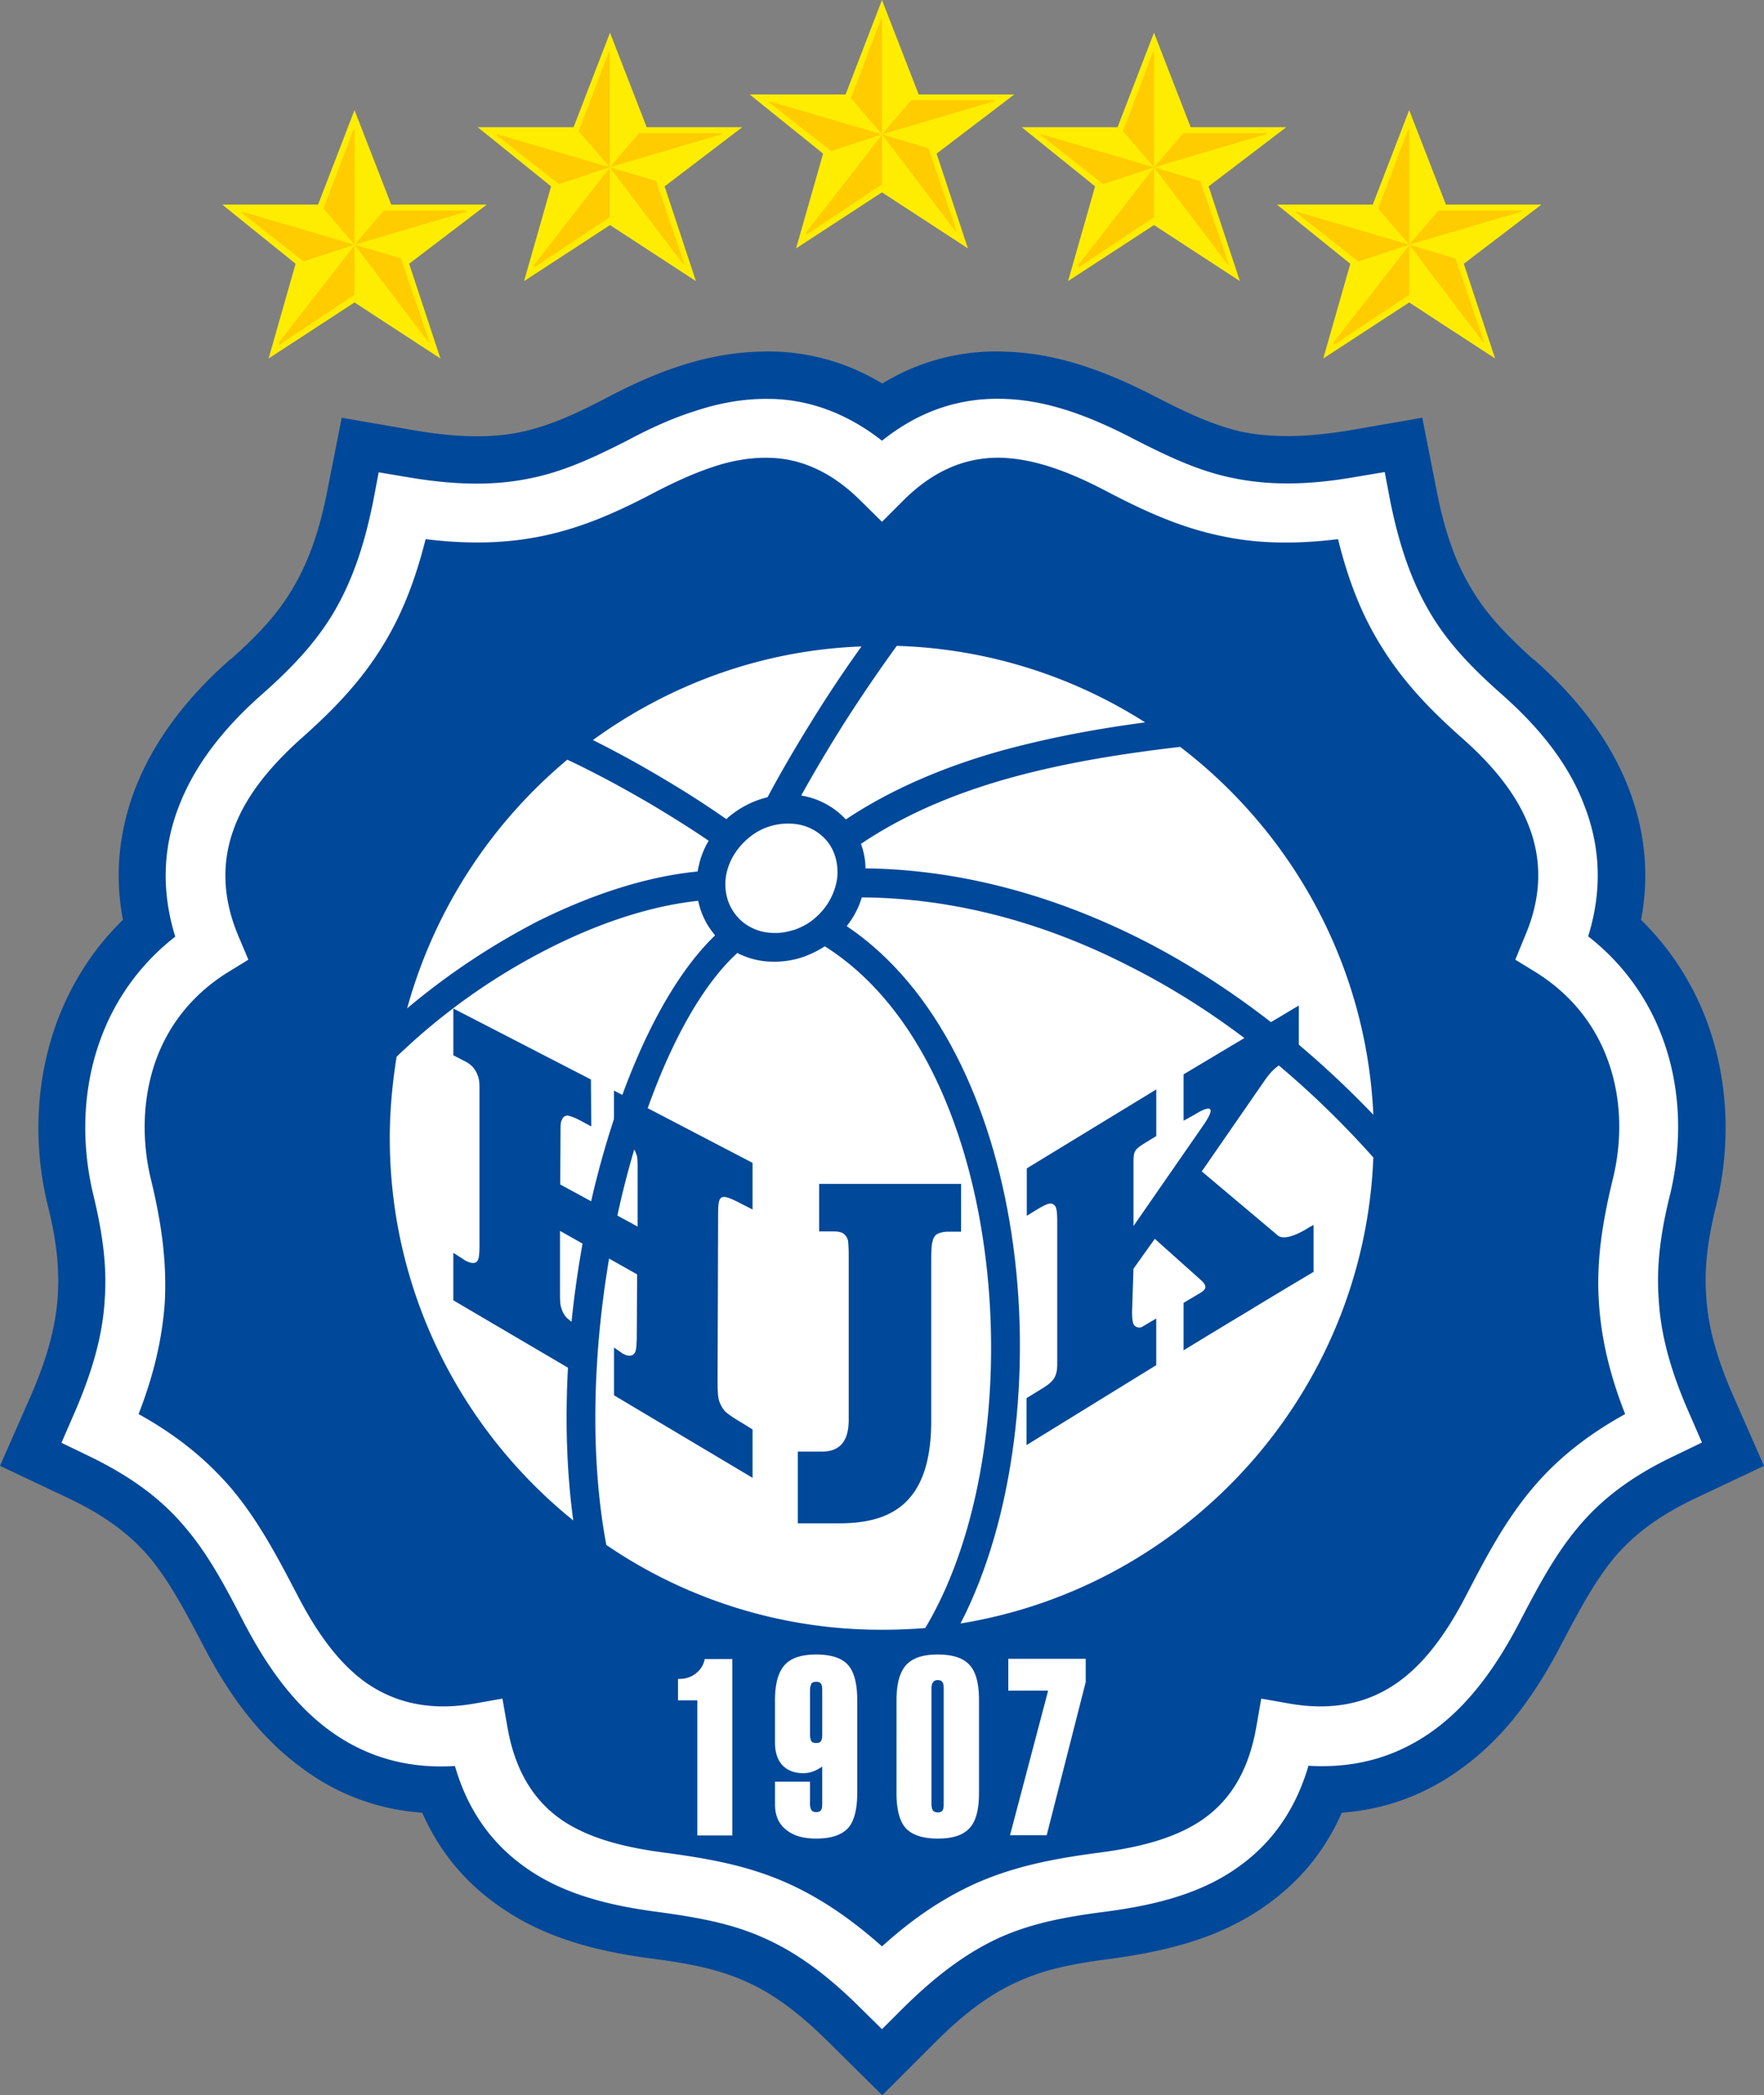
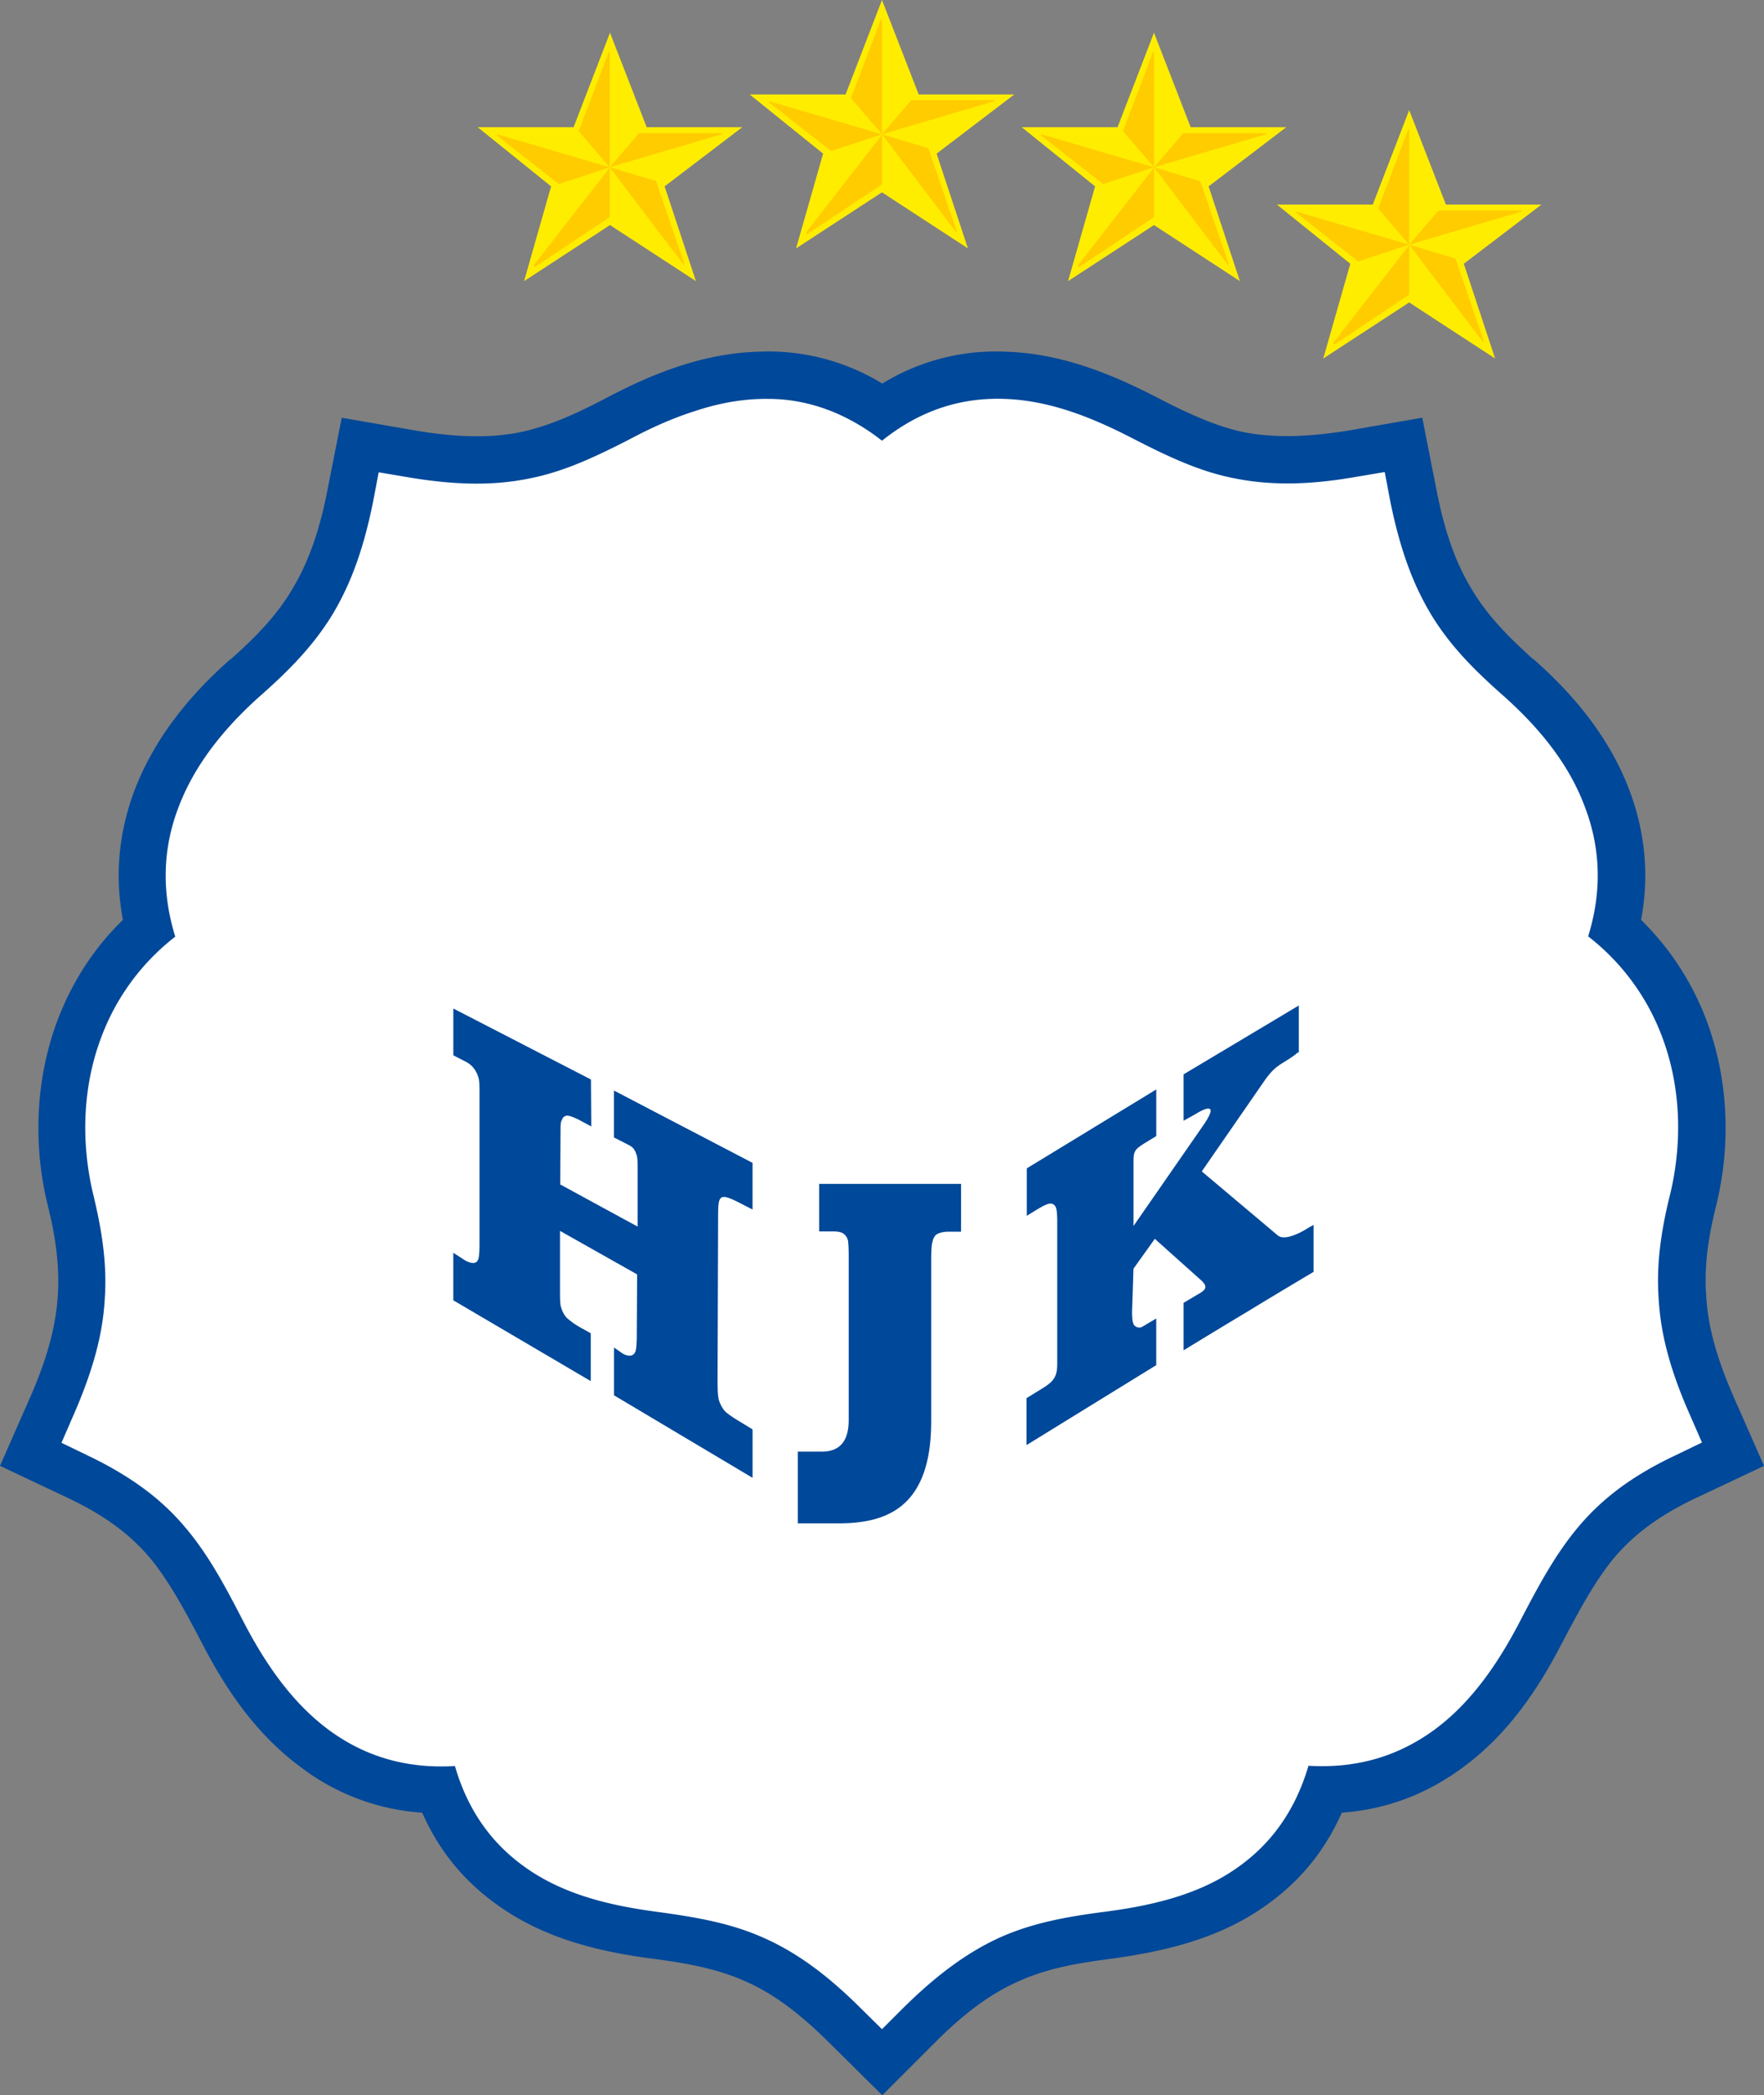
<svg xmlns="http://www.w3.org/2000/svg" width="290.47" height="345" viewBox="0 0 76.854 91.281">
  <rect x="0" y="0" width="76.854" height="91.281" fill="#808080" stroke="none" />
  <path d="m173.174 209.233-2.33 2.33-2.355-2.33c-1.389-1.376-2.529-2.17-3.682-2.665-1.165-.509-2.442-.756-3.991-.955-2.244-.297-4.5-.83-6.458-2.144-1.488-.992-2.727-2.33-3.558-4.215a9.78 9.78 0 0 1-5.256-1.958c-1.958-1.426-3.297-3.409-4.326-5.405-.768-1.462-1.45-2.74-2.305-3.768-.818-.954-1.884-1.797-3.57-2.59l-2.938-1.389 1.314-2.987c.756-1.723 1.116-3.1 1.202-4.4.087-1.315-.086-2.58-.446-4.005-.607-2.503-.557-5.342.422-7.982.607-1.612 1.537-3.124 2.863-4.413-.396-2.095-.124-4.029.558-5.777.893-2.256 2.442-4.102 4.14-5.59v.014c1.128-1.004 2.02-1.934 2.678-3.05.657-1.09 1.165-2.429 1.524-4.263l.633-3.21 3.21.557c1.909.322 3.334.322 4.562.074 1.24-.26 2.43-.793 3.817-1.524 1.984-1.041 4.153-1.91 6.558-1.984a9.5 9.5 0 0 1 5.404 1.389 9.45 9.45 0 0 1 5.392-1.389c2.393.075 4.562.955 6.558 1.984 1.388.719 2.578 1.264 3.805 1.524 1.24.236 2.653.236 4.562-.074l3.21-.558.632 3.21c.36 1.835.856 3.174 1.525 4.265.657 1.115 1.55 2.033 2.677 3.05v-.015c1.699 1.488 3.26 3.334 4.14 5.59.682 1.748.955 3.682.558 5.777a12.1 12.1 0 0 1 2.864 4.413c.979 2.64 1.029 5.479.421 7.982-.359 1.426-.545 2.703-.446 4.004.075 1.302.446 2.678 1.203 4.4l1.314 2.988-2.938 1.388c-1.686.794-2.752 1.637-3.57 2.591-.855 1.029-1.537 2.306-2.306 3.768-1.04 2.008-2.367 3.98-4.326 5.405-1.462 1.078-3.198 1.81-5.255 1.958-.83 1.884-2.07 3.223-3.558 4.215-1.958 1.314-4.214 1.834-6.458 2.144-1.55.198-2.826.434-3.991.955-1.153.495-2.306 1.289-3.682 2.665z" class="st0" style="fill:#004899;stroke-width:1.24" transform="translate(-132.405 -120.282)" />
  <path d="m171.736 207.782-.905.905-.917-.905c-1.562-1.561-2.925-2.503-4.289-3.098-1.376-.608-2.814-.868-4.549-1.104-1.97-.26-3.942-.706-5.59-1.81-1.463-.979-2.64-2.404-3.26-4.549-2.244.137-4.029-.495-5.48-1.561-1.635-1.203-2.8-2.938-3.718-4.698-.818-1.587-1.55-2.963-2.566-4.153-.979-1.165-2.28-2.182-4.251-3.124l-1.128-.545.495-1.14c.868-1.971 1.302-3.57 1.389-5.095.111-1.525-.112-2.987-.509-4.624-.508-2.144-.483-4.561.348-6.78a9.94 9.94 0 0 1 3.235-4.413c-.657-2.12-.496-4.04.186-5.751.744-1.897 2.095-3.484 3.582-4.797 1.277-1.128 2.293-2.194 3.087-3.496.78-1.302 1.35-2.826 1.772-4.946l.236-1.24 1.252.211c2.181.372 3.83.36 5.293.062 1.475-.285 2.814-.905 4.363-1.698.905-.483 1.847-.917 2.863-1.24 1.042-.347 2.108-.545 3.198-.533.98 0 1.984.199 2.988.633a9 9 0 0 1 1.97 1.19c1.748-1.401 3.558-1.885 5.33-1.823 2.009.062 3.905.843 5.666 1.76 1.55.794 2.888 1.414 4.35 1.699 1.476.297 3.124.322 5.306-.062l1.252-.21.235 1.239c.422 2.107.992 3.644 1.773 4.946s1.81 2.367 3.086 3.495c1.488 1.314 2.851 2.888 3.583 4.797.682 1.723.843 3.632.186 5.752a9.93 9.93 0 0 1 3.235 4.413c.83 2.218.855 4.636.347 6.78-.409 1.636-.62 3.099-.508 4.624.087 1.524.508 3.123 1.388 5.094l.496 1.14-1.128.546c-1.983.93-3.272 1.958-4.252 3.124-1.004 1.19-1.747 2.578-2.565 4.152-.918 1.76-2.083 3.496-3.72 4.698-1.462 1.066-3.234 1.698-5.478 1.562-.632 2.144-1.797 3.57-3.26 4.55-1.636 1.102-3.62 1.549-5.59 1.809-1.736.223-3.174.496-4.55 1.103-1.35.608-2.702 1.55-4.276 3.111z" class="st1" style="fill:#fff;stroke-width:1.24" transform="translate(-132.405 -120.282)" />
-   <path d="M170.831 205.08c1.45-1.314 2.79-2.169 4.153-2.776 1.661-.72 3.297-1.042 5.256-1.302 1.636-.21 3.235-.57 4.487-1.4 1.165-.782 2.045-2.021 2.405-4.042l.223-1.276 1.264.223c2.033.347 3.558-.112 4.735-.967 1.264-.918 2.194-2.33 2.95-3.793.893-1.723 1.698-3.236 2.876-4.636 1.004-1.19 2.28-2.256 4.029-3.223-.695-1.773-1.042-3.335-1.14-4.822-.125-1.797.136-3.496.607-5.43.409-1.66.396-3.557-.26-5.267-.534-1.414-1.513-2.727-3.063-3.707l-.93-.57.422-1.029c.781-1.822.707-3.421.162-4.81-.558-1.45-1.662-2.714-2.876-3.792-1.488-1.314-2.665-2.566-3.595-4.103-.78-1.265-1.376-2.727-1.835-4.587-1.946.236-3.545.186-5.02-.124-1.772-.36-3.31-1.041-5.057-1.958-1.463-.769-3.012-1.401-4.537-1.463-1.425-.05-2.913.434-4.35 1.884l-.906.905-.917-.905c-.694-.694-1.388-1.165-2.082-1.462a5 5 0 0 0-1.984-.422c-.793-.014-1.599.136-2.38.397-.818.272-1.636.644-2.454 1.066-1.735.917-3.272 1.599-5.045 1.958-1.475.298-3.074.36-5.02.124-.471 1.86-1.054 3.31-1.835 4.587-.93 1.537-2.107 2.789-3.595 4.103-1.214 1.09-2.318 2.355-2.875 3.793-.546 1.388-.62 2.987.148 4.81l.434 1.028-.93.57c-1.55.98-2.528 2.293-3.061 3.707-.645 1.723-.657 3.62-.26 5.268.47 1.933.706 3.632.607 5.429-.112 1.487-.447 3.05-1.14 4.822 1.747.967 2.999 2.033 4.028 3.223 1.177 1.4 1.983 2.925 2.876 4.636.756 1.462 1.685 2.875 2.937 3.793 1.19.855 2.715 1.314 4.748.967l1.264-.223.223 1.276c.36 2.02 1.252 3.26 2.405 4.041 1.252.83 2.85 1.19 4.487 1.401 1.946.26 3.595.57 5.256 1.302 1.363.607 2.702 1.475 4.165 2.776" class="st0" style="fill:#004899;stroke-width:1.24" transform="translate(-132.405 -120.282)" />
  <path d="M164.993 156.812c-.545.47-.88 1.066-.967 1.698-.074.607.075 1.202.471 1.673.198.236.422.41.694.533.273.137.57.198.905.211.323.014.632-.05.955-.148.297-.112.607-.273.855-.496a2.8 2.8 0 0 0 .967-1.698c.074-.608-.062-1.203-.446-1.674a2.13 2.13 0 0 0-1.562-.744 2.64 2.64 0 0 0-1.872.645m-6.755-4.29c3.31-2.404 7.338-3.916 11.7-4.077a57 57 0 0 0-1.87 2.776c-.819 1.302-1.6 2.616-2.22 3.793a4.1 4.1 0 0 0-1.673.843c-.05.024-.075.075-.124.112a42 42 0 0 0-2.74-1.76 46 46 0 0 0-3.074-1.686zm-8.095 11.69a21.6 21.6 0 0 1 6.979-10.834c1.24.583 2.442 1.24 3.57 1.897.917.545 1.81 1.103 2.59 1.636-.26.422-.408.892-.483 1.339-2.28.223-4.673 1.028-6.966 2.169a31 31 0 0 0-5.69 3.793m7.24 22.312c-4.872-3.93-7.996-9.954-7.996-16.66 0-1.202.112-2.392.298-3.545a27.4 27.4 0 0 1 6.718-4.76c2.12-1.066 4.338-1.81 6.42-2.033.112.533.348 1.042.707 1.463 0 .014.014.023.024.05-2.256 2.169-4.14 6.359-5.293 11.143-1.09 4.6-1.5 9.805-.88 14.342z" class="st1" style="fill:#fff;stroke-width:1.24" transform="translate(-132.405 -120.282)" />
  <path d="M172.716 191.21c-.62.05-1.252.074-1.885.074a21.2 21.2 0 0 1-12.01-3.694c-.869-4.624-.497-10.226.656-15.123 1.116-4.685 2.938-8.739 5.057-10.672.024.014.062.05.112.062a3.4 3.4 0 0 0 1.4.322 3.9 3.9 0 0 0 1.401-.223c.298-.112.608-.26.893-.447 3.818 2.405 6.061 7.326 6.88 12.681.941 6.099.049 12.755-2.504 17.02" class="st1" style="fill:#fff;stroke-width:1.24" transform="translate(-132.405 -120.282)" />
  <path d="M192.239 170.707c-.397 10.239-8.058 18.693-17.986 20.304 2.33-4.5 3.136-11.032 2.218-17.007-.855-5.565-3.198-10.697-7.177-13.374.298-.372.533-.819.657-1.252 3.93.023 7.896 1.066 11.665 3 3.817 1.92 7.437 4.76 10.623 8.33z" class="st1" style="fill:#fff;stroke-width:1.24" transform="translate(-132.405 -120.282)" />
-   <path d="M183.822 152.82c4.884 3.731 8.12 9.508 8.417 16.028-3.074-3.21-6.483-5.789-10.053-7.611-3.892-1.971-7.983-3.074-12.074-3.124 0-.36-.074-.744-.198-1.066 1.872-1.264 4.029-2.169 6.285-2.814 2.479-.706 5.07-1.115 7.623-1.413m-12.346-4.4a21.3 21.3 0 0 1 10.821 3.334c-2.169.286-4.338.694-6.42 1.277-2.38.682-4.624 1.624-6.62 2.95a3.4 3.4 0 0 0-1.946-1.041 66 66 0 0 1 1.822-3.074 68 68 0 0 1 2.343-3.446" class="st1" style="fill:#fff;stroke-width:1.24" transform="translate(-132.405 -120.282)" />
  <path d="M168.104 171.86h6.173v2.082h-.545c-.26 0-.434.062-.533.125a.5.5 0 0 0-.161.297c-.05.124-.062.434-.062.905v6.93c0 3.767-1.946 4.45-4.04 4.45h-1.773v-3.125h1.04c.695 0 1.178-.347 1.178-1.375v-7.19c0-.285-.014-.483-.023-.57a.5.5 0 0 0-.186-.347c-.087-.075-.236-.112-.471-.112h-.607v-2.07zm-15.94-7.636 5.987 3.087.014 2.045-.484-.26c-.285-.15-.483-.211-.57-.211a.25.25 0 0 0-.223.186c-.05.086-.062.136-.062.533l-.014 2.28 3.372 1.835v-2.491c0-.298 0-.533-.05-.645-.111-.347-.235-.36-.582-.545l-.397-.199v-2.045l6.037 3.149v2.033l-.509-.261c-.954-.496-.991-.372-.991.57l-.024 7.115c0 .447.014.769.075.93.05.149.136.297.235.422.125.124.372.297.794.545l.421.26v2.108l-6.036-3.595v-2.082l.372.26c.148.087.421.186.545-.05.05-.086.075-.359.075-.793l.014-2.603-3.36-1.896v2.491c0 .434 0 .719.05.843.05.186.136.334.236.446.124.111.297.26.632.446l.422.236v2.083l-5.988-3.52v-2.07l.422.272c.149.111.533.297.645.05.05-.075.074-.298.074-.682v-6.67c0-.433-.014-.47-.05-.619-.11-.335-.284-.545-.582-.694l-.508-.26v-2.034zm24.964 6.967 5.653-3.446v2.032l-.347.211c-.298.186-.471.286-.558.422s-.087.297-.087.607v2.678l3.05-4.4c.632-.918.198-.819-.397-.447l-.471.26v-2.02l5.02-3v2.034a.5.5 0 0 0-.161.111c-.608.446-.83.422-1.314 1.103l-2.752 3.98 3.31 2.788c.322.273 1.115-.186 1.338-.334l.223-.124v2.045c-.93.558-1.871 1.115-2.801 1.686-.93.557-1.934 1.165-2.863 1.735v-2.07l.607-.36c.334-.185.496-.322.148-.632l-2.008-1.797-.93 1.302-.061 1.871c0 .298.023.496.087.583.05.074.223.161.359.074l.607-.359v2.033l-5.652 3.483v-2.045l.645-.397c.557-.334.694-.545.694-1.116v-6.173c0-.347-.024-.57-.075-.657a.25.25 0 0 0-.223-.136c-.111 0-.297.087-.582.26-.149.087-.298.187-.446.273v-2.057z" class="st0" style="fill:#004899;stroke-width:1.24" transform="translate(-132.405 -120.282)" />
  <path d="m176.41 200.234 1.66-6.297h-1.735v-1.389h3.372v1.017l-1.699 6.669zm-13.623 0v-5.876h-.843v-.93h.023c.298 0 .546-.074.744-.235a1 1 0 0 0 .397-.632h1.202v7.685h-1.523zm8.677-5.876q0-1.06.409-1.525c.285-.322.743-.47 1.388-.47q.966 0 1.376.445c.285.298.421.818.421 1.537v4.054c0 .719-.136 1.24-.421 1.537-.273.297-.72.446-1.376.446-.645 0-1.103-.15-1.388-.446-.273-.298-.41-.818-.41-1.537zm1.524-.508v5.02c0 .136.024.223.062.285.05.062.124.087.21.087.088 0 .162-.024.2-.075.049-.062.06-.161.06-.297v-5.02c0-.137-.013-.236-.06-.285-.024-.062-.112-.087-.2-.087-.086 0-.16.023-.197.087-.05.05-.075.16-.075.284zm-5.293 5.008a.53.53 0 0 0 .062.285c.05.062.124.087.211.087s.149-.024.198-.075c.05-.062.062-.161.062-.297v-1.612c-.136.087-.26.161-.397.211a1.2 1.2 0 0 1-.434.075c-.396 0-.694-.125-.905-.348-.21-.223-.322-.557-.322-.991v-1.835q0-1.06.41-1.525c.284-.322.743-.47 1.387-.47.633 0 1.104.148 1.376.445.273.298.41.819.41 1.538v4.053c0 .719-.137 1.24-.41 1.537q-.426.446-1.376.446c-.57 0-1.004-.124-1.326-.397-.322-.26-.47-.62-.47-1.09v-.992h1.524zm.533-3.025v-1.921c0-.137-.014-.223-.061-.285-.05-.062-.112-.075-.199-.075-.086 0-.16.014-.21.075-.024.062-.062.148-.062.285v1.933q.002.205.062.298c.05.062.124.074.21.074.087 0 .15-.014.199-.074.05-.062.061-.173.061-.31" class="st1" style="fill:#fff;stroke-width:1.24" transform="translate(-132.405 -120.282)" />
-   <path d="M149.449 129.194h4.165l-3.384 2.579 1.363 4.127-3.743-2.442-3.743 2.442 1.177-4.127-3.198-2.579h4.177l1.587-4.115z" class="st2" style="fill:#ffed00;stroke-width:1.24" transform="translate(-132.405 -120.282)" />
-   <path d="m147.85 130.942-4.896-1.438-.038.038 2.715 2.132zm0 .023-3.31 4.252.038.087 3.272-2.182zm0-.023v-5.033h-.037l-1.314 3.459zm0 0 4.909-1.45v-.038h-3.632zm0 0 3.223 4.252.037-.014-1.24-3.645z" class="st3" style="fill:#fc0;stroke-width:1.24" transform="translate(-132.405 -120.282)" />
  <path d="M160.58 125.823h4.165l-3.384 2.578 1.364 4.128-3.744-2.442-3.743 2.442 1.177-4.128-3.198-2.578h4.178l1.586-4.116z" class="st2" style="fill:#ffed00;stroke-width:1.24" transform="translate(-132.405 -120.282)" />
  <path d="m158.969 127.57-4.896-1.437-.038.037 2.715 2.132zm0 .014-3.31 4.252.038.087 3.272-2.182zm0-.014v-5.032h-.038l-1.314 3.458zm0 0 4.908-1.45v-.037h-3.631zm0 0 3.223 4.252.037-.014-1.24-3.644z" class="st3" style="fill:#fc0;stroke-width:1.24" transform="translate(-132.405 -120.282)" />
  <path d="M172.43 124.397h4.165l-3.384 2.578 1.364 4.128-3.744-2.442-3.743 2.442 1.178-4.128-3.199-2.578h4.178l1.586-4.115z" class="st2" style="fill:#ffed00;stroke-width:1.24" transform="translate(-132.405 -120.282)" />
  <path d="m170.831 126.133-4.896-1.438-.037.037 2.714 2.132zm0 .023-3.31 4.252.038.086 3.273-2.181zm0-.023V121.1h-.037l-1.314 3.458zm0 0 4.91-1.45v-.038h-3.633zm0 0 3.223 4.251.038-.014-1.24-3.632z" class="st3" style="fill:#fc0;stroke-width:1.24" transform="translate(-132.405 -120.282)" />
  <path d="M184.28 125.823h4.166l-3.384 2.578 1.363 4.128-3.743-2.442-3.744 2.442 1.178-4.128-3.198-2.578h4.177l1.587-4.116z" class="st2" style="fill:#ffed00;stroke-width:1.24" transform="translate(-132.405 -120.282)" />
  <path d="m182.682 127.57-4.897-1.437-.037.037 2.715 2.132zm0 .014-3.31 4.252.037.087 3.273-2.182zm0-.014v-5.032h-.038l-1.314 3.458zm0 0 4.908-1.45v-.037h-3.632zm0 0 3.223 4.252.037-.014-1.24-3.632z" class="st3" style="fill:#fc0;stroke-width:1.24" transform="translate(-132.405 -120.282)" />
  <path d="M195.4 129.194h4.164l-3.384 2.579 1.364 4.127-3.744-2.442-3.743 2.442 1.178-4.127-3.198-2.579h4.177l1.586-4.115z" class="st2" style="fill:#ffed00;stroke-width:1.24" transform="translate(-132.405 -120.282)" />
  <path d="m193.8 130.942-4.896-1.438-.037.038 2.714 2.132zm0 .023-3.31 4.252.038.087 3.273-2.182zm0-.023v-5.033h-.037l-1.314 3.459zm0 0 4.91-1.45v-.038h-3.633zm0 0 3.223 4.252.038-.014-1.24-3.632z" class="st3" style="fill:#fc0;stroke-width:1.24" transform="translate(-132.405 -120.282)" />
</svg>